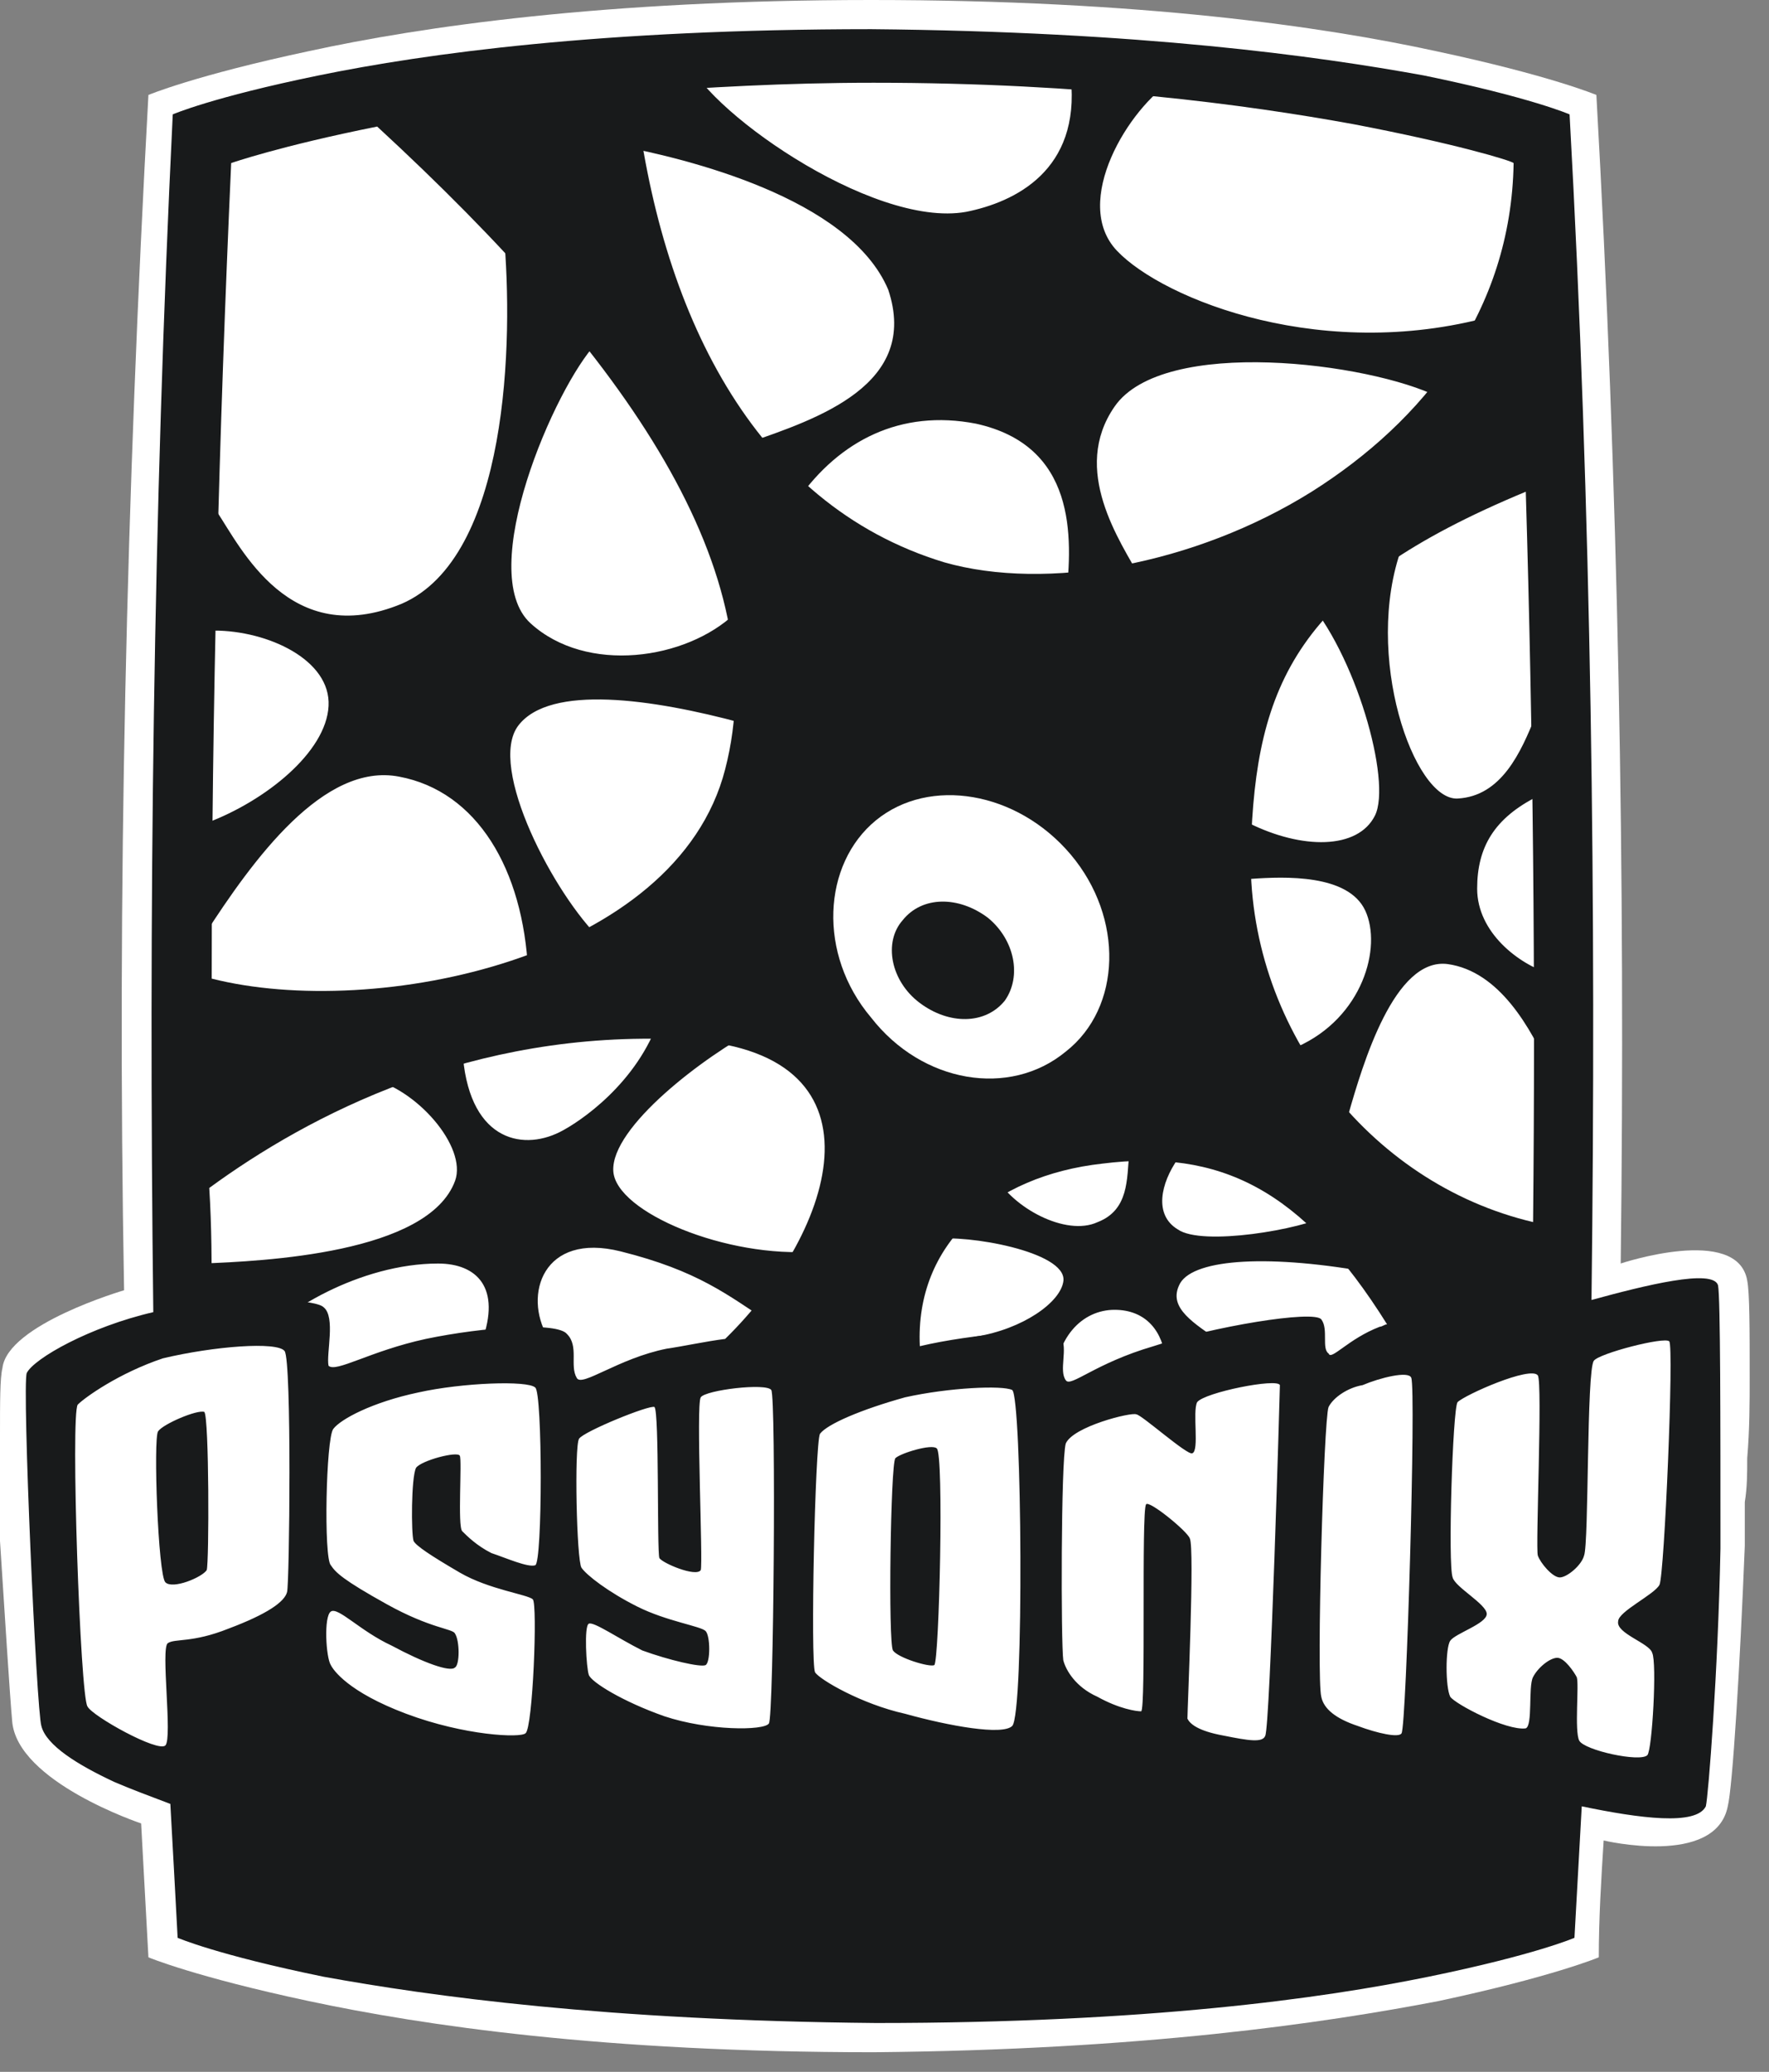
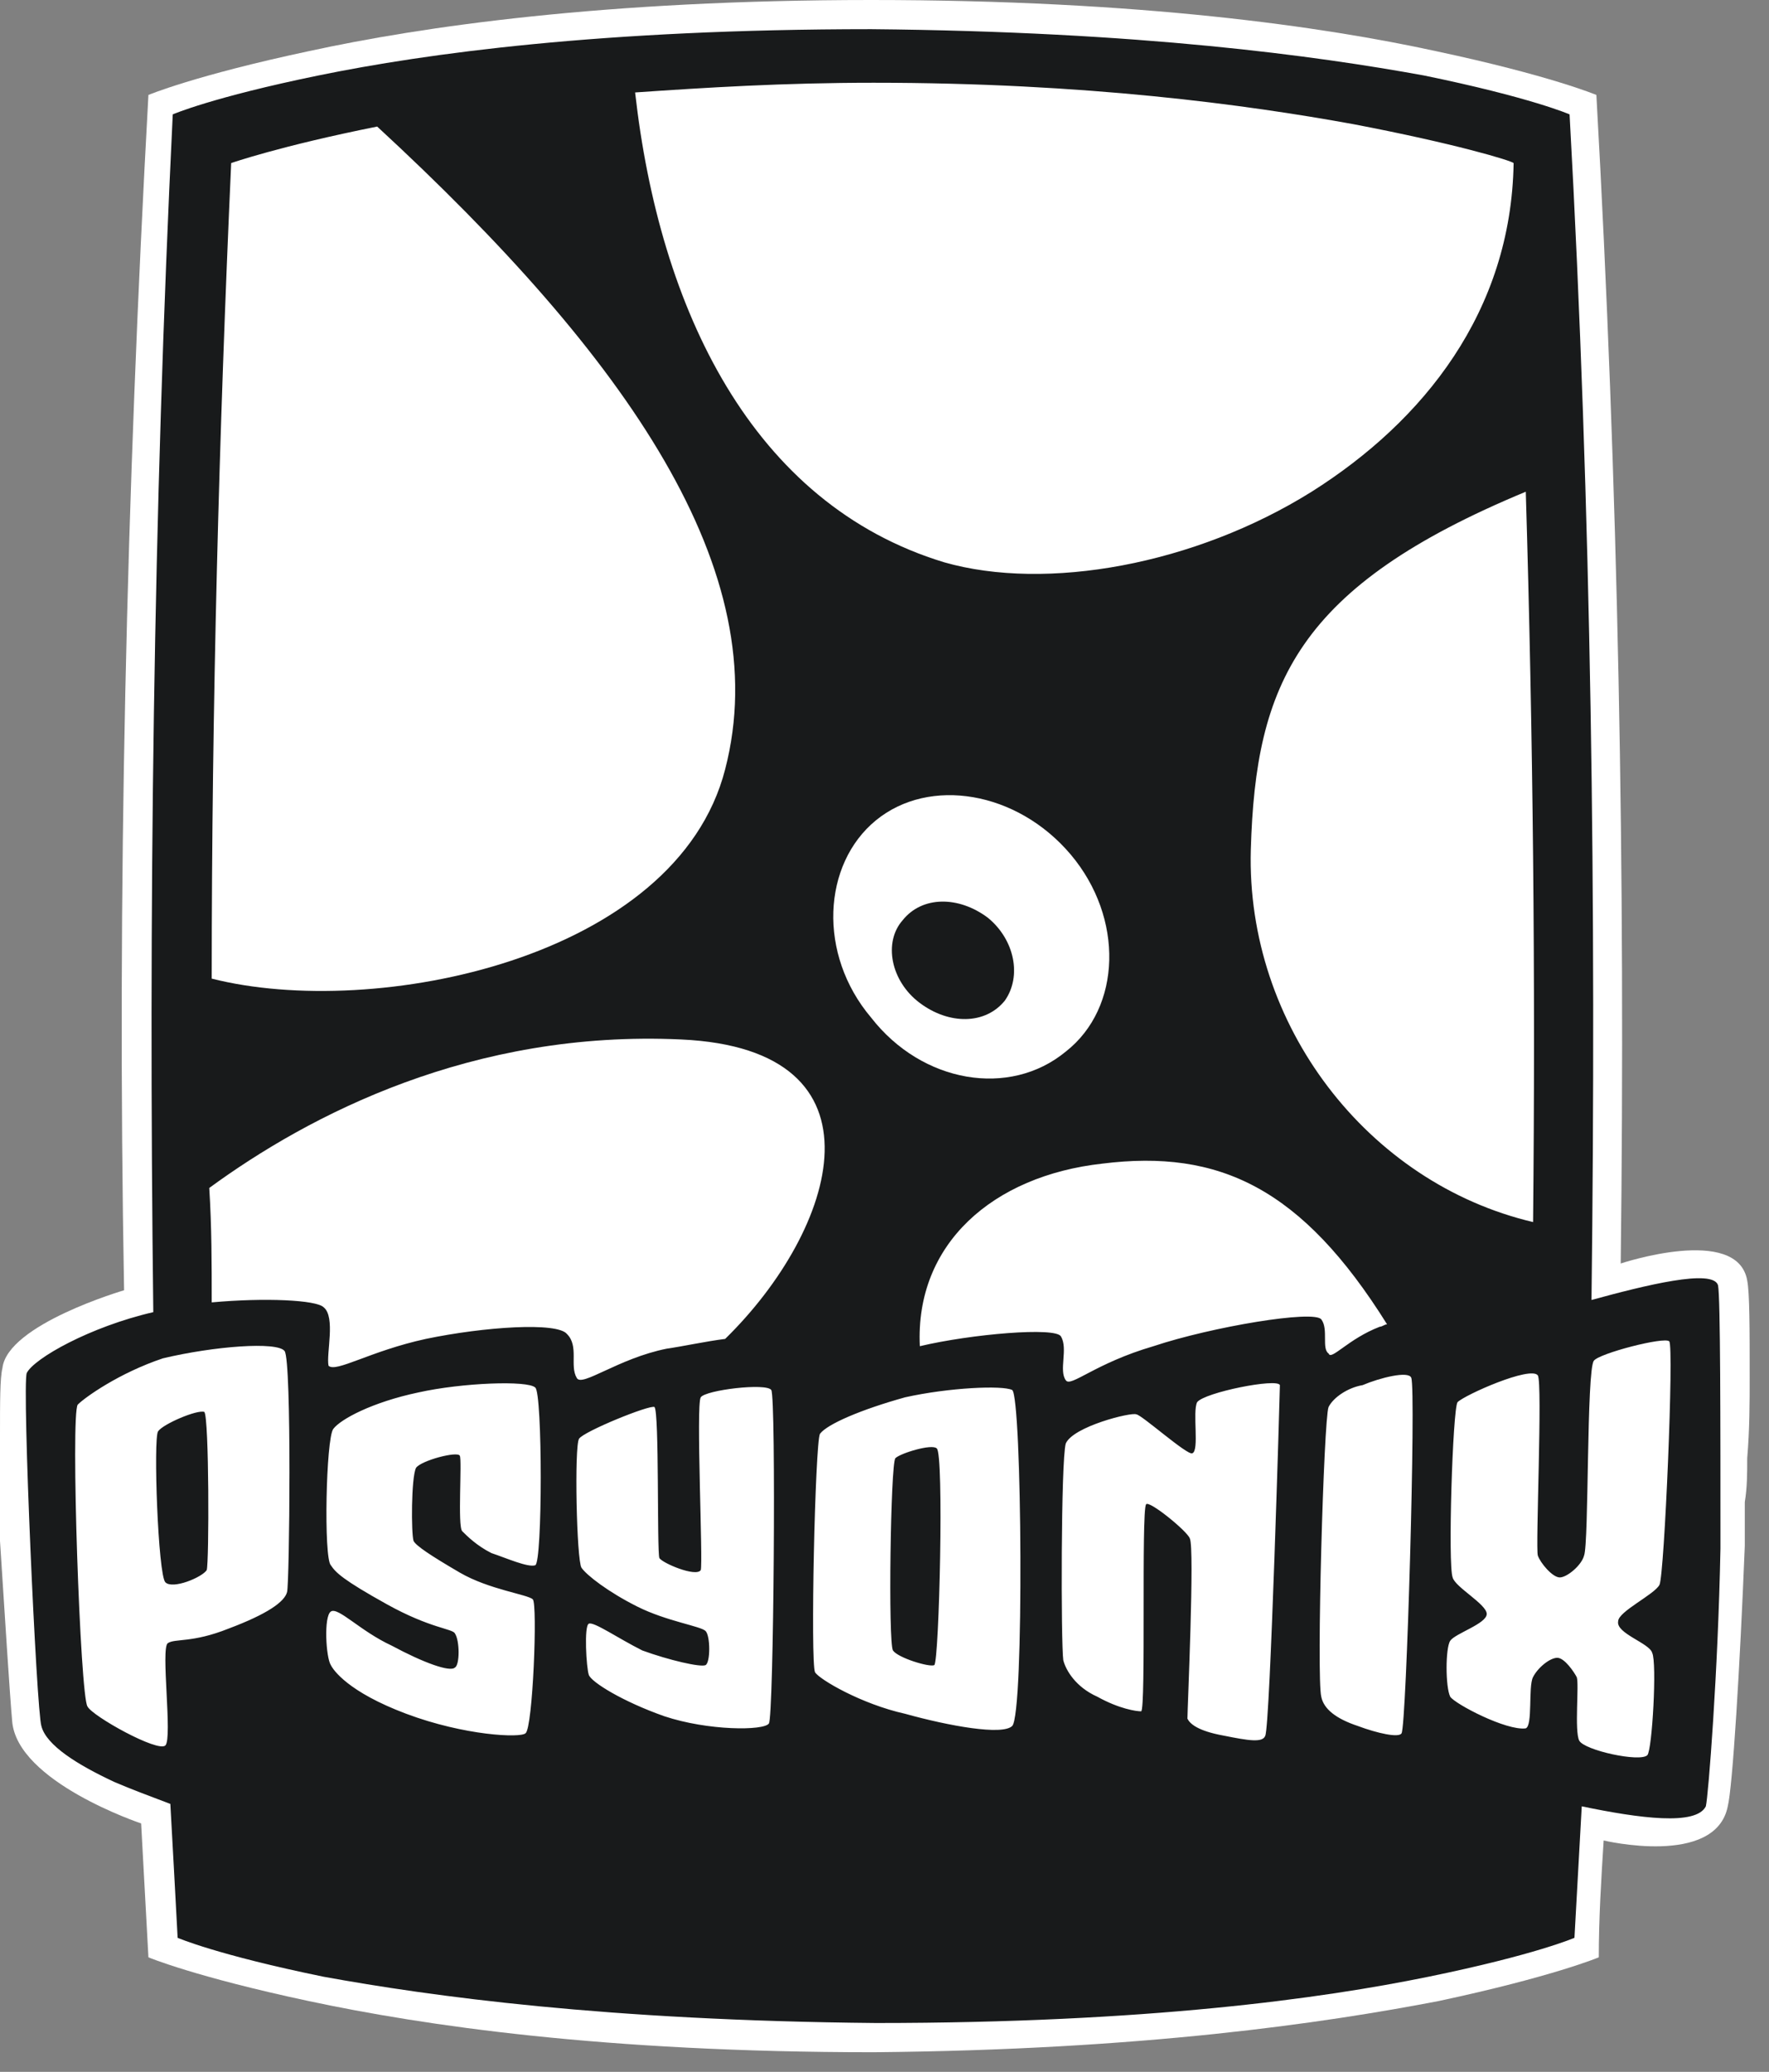
<svg xmlns="http://www.w3.org/2000/svg" width="41" height="48" viewBox="0 0 41 48" fill="none">
  <rect x="0" y="0" width="41" height="48" fill="#808080" stroke="none" />
  <g clip-path="url(#clip0_5008_27478)">
    <path fill-rule="evenodd" clip-rule="evenodd" d="M3.44 45.346C3.384 44.331 3.328 43.315 3.271 42.244C3.271 42.244 0.395 41.285 0.282 39.875C0.226 39.255 0.113 37.45 0 35.701V33.22C0 32.486 -1.18837e-06 31.922 0.056 31.697C0.169 30.682 2.876 29.892 2.876 29.892C2.707 20.642 2.933 11.393 3.44 2.2C3.44 2.2 4.512 1.748 7.163 1.184C9.757 0.62 13.987 0 20.191 0C26.452 0 30.682 0.62 33.276 1.184C35.927 1.748 36.999 2.2 36.999 2.2C37.506 11.224 37.675 20.248 37.563 29.272C37.563 29.272 40.27 28.369 40.495 29.666C40.552 29.948 40.552 30.794 40.552 31.922C40.552 32.486 40.552 33.107 40.495 33.784C40.495 34.122 40.495 34.461 40.439 34.799V35.814C40.326 38.634 40.157 41.398 40.044 41.849C39.762 43.259 37.168 42.639 37.168 42.639C37.111 43.541 37.055 44.443 37.055 45.346C37.055 45.346 35.983 45.797 33.333 46.361C30.682 46.869 26.508 47.489 20.248 47.545C13.987 47.545 9.814 46.925 7.163 46.361C4.512 45.797 3.44 45.346 3.44 45.346Z" fill="white" />
    <path fill-rule="evenodd" clip-rule="evenodd" d="M4.398 37.336C14.945 37.787 25.436 37.787 35.983 37.336C35.926 39.705 35.813 42.017 35.701 44.386C35.701 44.386 34.742 44.781 32.317 45.288C29.891 45.683 26.056 46.247 20.191 46.247C14.381 46.247 10.49 45.683 8.064 45.232C5.639 44.781 4.68 44.33 4.68 44.33C4.568 42.017 4.511 39.705 4.398 37.336Z" fill="#181A1B" />
-     <path fill-rule="evenodd" clip-rule="evenodd" d="M8.574 24.987C9.646 25.212 10.83 26.566 10.548 27.355C9.928 29.047 6.092 29.217 4.682 29.273C3.949 29.329 4.795 32.883 5.98 31.134C6.487 30.401 8.348 29.273 10.153 29.273C11.056 29.273 11.62 29.837 11.168 31.078C10.492 32.883 13.312 32.037 12.691 30.965C12.127 30.006 12.578 28.54 14.383 28.991C16.188 29.442 16.865 30.006 17.824 30.627C18.726 31.247 20.418 28.878 18.895 28.991C16.865 29.16 14.271 28.089 14.214 27.13C14.158 26.115 16.301 24.479 17.598 23.802C18.952 23.125 15.624 22.561 15.286 23.577C14.778 25.099 13.425 26.002 12.973 26.227C12.071 26.679 10.83 26.397 10.717 24.31C10.717 22.166 7.897 24.817 8.574 24.987ZM21.659 28.709C22.392 28.596 24.704 28.991 24.648 29.668C24.592 30.175 23.689 30.796 22.618 30.965C21.49 31.191 24.422 33.108 24.422 32.206C24.422 30.965 25.099 30.345 25.832 30.345C26.566 30.345 26.96 30.852 27.017 31.529C27.073 32.093 28.765 31.36 28.201 31.021C27.524 30.57 27.073 30.232 27.355 29.724C27.694 29.16 29.442 29.047 31.867 29.499C34.292 30.006 31.416 27.863 30.796 28.145C30.175 28.483 27.863 28.878 27.299 28.483C26.735 28.145 26.904 27.412 27.299 26.848C27.694 26.284 26.227 26.171 26.171 26.735C26.114 27.299 26.171 28.032 25.438 28.314C24.704 28.653 23.464 27.976 23.069 27.243C22.561 26.622 20.926 28.822 21.659 28.709ZM28.991 20.362C29.78 20.305 31.247 20.249 31.642 21.095C32.036 21.941 31.585 23.577 30.062 24.253C28.483 24.93 30.965 26.961 31.247 25.833C31.585 24.648 32.319 22.166 33.559 22.336C34.744 22.505 35.477 23.802 35.928 24.817C36.379 25.833 36.605 22.787 35.928 22.561C35.195 22.336 34.236 21.602 34.236 20.587C34.236 19.628 34.631 18.952 35.646 18.444C36.943 17.824 35.928 15.737 35.59 16.583C35.251 17.429 34.8 18.444 33.785 18.5C32.77 18.557 31.585 15.173 32.488 12.691C33.334 10.435 29.047 12.466 30.232 13.819C31.416 15.117 32.262 18.106 31.867 18.895C31.473 19.685 30.175 19.685 28.934 19.064C27.694 18.444 28.201 20.418 28.991 20.362ZM27.186 1.862C26.171 2.483 24.817 4.683 25.889 5.811C26.96 6.939 30.739 8.461 34.744 7.277C38.748 6.093 34.913 9.984 33.334 9.195C31.755 8.405 26.96 7.785 25.832 9.42C24.817 10.886 25.945 12.522 26.453 13.425C26.96 14.271 24.535 15.399 24.704 13.876C24.874 12.409 24.93 10.322 22.618 9.815C20.869 9.477 19.459 10.21 18.5 11.563C17.542 12.917 15.681 10.774 17.316 10.266C18.952 9.702 21.32 8.913 20.587 6.713C19.685 4.57 15.85 3.667 14.383 3.385C13.255 3.16 15.737 0.678 15.906 1.298C16.188 2.426 20.192 5.303 22.392 4.908C23.52 4.683 25.043 3.949 24.817 1.806C24.704 1.186 27.976 1.355 27.186 1.862ZM11.676 5.416C11.902 7.897 11.789 12.917 9.307 13.989C6.713 15.06 5.585 12.691 5.021 11.845C4.457 10.943 3.724 14.609 4.964 14.609C6.205 14.609 7.672 15.286 7.615 16.357C7.559 17.429 6.149 18.557 4.795 19.064C3.442 19.572 3.611 23.407 4.739 21.659C5.867 19.91 7.502 17.654 9.251 17.993C11.056 18.331 12.127 20.136 12.24 22.505C12.409 24.93 15.004 22.787 13.932 21.772C12.86 20.756 11.281 17.767 12.014 16.808C12.748 15.85 15.117 16.188 17.203 16.752C19.346 17.372 18.218 13.143 17.034 14.214C15.906 15.286 13.594 15.624 12.296 14.44C10.999 13.255 12.86 8.969 13.819 7.954C15.004 6.713 11.394 2.934 11.676 5.416Z" fill="#181A1B" />
    <path fill-rule="evenodd" clip-rule="evenodd" d="M39.819 29.778C39.706 29.384 38.127 29.778 36.886 30.117C36.998 20.98 36.886 11.843 36.378 2.65C36.378 2.65 35.476 2.255 32.994 1.747C30.512 1.296 26.452 0.732 20.191 0.676C13.931 0.676 9.87 1.24 7.388 1.747C4.907 2.255 4.004 2.65 4.004 2.65C3.553 11.899 3.44 21.149 3.553 30.399C2.087 30.737 0.79 31.47 0.62 31.809C0.508 32.091 0.846 39.648 0.959 39.987C1.072 40.438 1.805 40.889 2.651 41.284C3.046 41.453 3.497 41.622 3.948 41.792C4.004 42.807 4.061 43.822 4.117 44.894C4.117 44.894 5.02 45.288 7.501 45.796C9.983 46.247 14.044 46.811 20.304 46.868C26.564 46.868 30.625 46.304 33.107 45.796C35.589 45.288 36.491 44.894 36.491 44.894C36.547 43.878 36.604 42.863 36.66 41.848C38.014 42.13 39.311 42.299 39.536 41.848C39.593 41.622 39.819 38.746 39.875 35.87C39.875 32.937 39.875 30.06 39.819 29.778ZM30.625 30.568C30.456 30.342 28.087 30.737 26.734 31.188C25.38 31.583 24.816 32.147 24.703 31.978C24.534 31.752 24.76 31.245 24.59 30.963C24.478 30.737 22.504 30.906 21.319 31.188C21.206 28.82 23.011 27.24 25.549 26.958C28.256 26.62 30.174 27.522 32.148 30.681C32.092 30.681 32.035 30.737 31.979 30.737C31.246 31.019 30.851 31.527 30.794 31.358C30.625 31.245 30.794 30.794 30.625 30.568ZM7.501 30.286C7.332 30.117 6.148 30.06 4.907 30.173C4.907 29.271 4.907 28.425 4.85 27.522C7.163 25.83 10.942 23.856 15.792 24.082C20.699 24.308 19.402 28.481 16.807 31.019C16.356 31.076 15.848 31.188 15.454 31.245C14.326 31.47 13.48 32.147 13.367 31.922C13.198 31.64 13.423 31.188 13.141 30.906C12.916 30.624 11.224 30.737 9.87 31.019C8.573 31.301 7.783 31.809 7.614 31.64C7.558 31.358 7.783 30.512 7.501 30.286ZM35.363 11.392C35.532 17.032 35.589 22.672 35.532 28.312C31.697 27.41 28.877 23.744 28.99 19.683C29.102 15.848 30.061 13.591 35.363 11.392ZM31.358 2.875C33.727 3.327 35.025 3.721 35.081 3.778C35.025 7.218 32.994 9.756 30.4 11.392C27.692 13.084 24.252 13.704 21.883 13.027C17.428 11.674 15.284 7.162 14.72 2.142C16.356 2.029 18.161 1.917 20.248 1.917C25.154 1.917 28.877 2.424 31.358 2.875ZM8.742 2.932C14.551 8.29 17.992 13.253 16.807 17.822C15.679 22.221 8.686 23.631 4.907 22.672C4.907 16.355 5.076 10.038 5.358 3.778C5.358 3.778 6.486 3.383 8.742 2.932ZM31.358 44.612C28.877 45.063 25.154 45.57 20.248 45.57C15.284 45.57 11.618 45.063 9.137 44.612C6.655 44.16 5.414 43.709 5.414 43.709C5.358 42.186 5.302 40.664 5.245 39.141C6.035 38.915 6.542 38.351 6.655 38.633C6.768 38.915 6.655 39.31 6.824 39.592C7.05 39.818 8.234 40.551 10.152 41.002C12.07 41.453 13.31 41.453 13.48 41.228C13.705 41.002 13.48 40.382 13.592 40.1C13.705 39.874 14.156 40.551 15.454 40.833C16.751 41.115 18.499 41.228 18.725 40.946C18.95 40.72 18.781 40.325 18.894 40.1C18.95 39.874 19.74 40.494 21.094 40.833C22.504 41.228 24.308 41.228 24.478 41.002C24.703 40.776 24.534 40.325 24.647 40.156C24.76 39.93 25.493 40.607 26.846 41.002C28.256 41.397 30.118 41.679 30.343 41.453C30.569 41.228 30.456 40.889 30.512 40.72C30.569 40.494 30.907 40.833 31.64 41.115C32.43 41.397 33.333 41.622 33.502 41.397C33.671 41.171 33.558 41.002 33.671 40.72C33.727 40.494 34.122 41.002 35.25 41.397C35.194 42.13 35.194 42.92 35.137 43.653C35.081 43.709 33.84 44.16 31.358 44.612Z" fill="#181A1B" />
    <path fill-rule="evenodd" clip-rule="evenodd" d="M24.814 19.795C26.054 21.262 25.998 23.348 24.701 24.363C23.403 25.435 21.373 25.097 20.189 23.574C18.948 22.108 19.061 20.021 20.301 19.005C21.542 17.99 23.573 18.329 24.814 19.795ZM20.922 21.318C21.373 20.754 22.219 20.754 22.896 21.262C23.516 21.769 23.685 22.615 23.291 23.179C22.839 23.743 21.993 23.743 21.317 23.235C20.64 22.728 20.471 21.826 20.922 21.318Z" fill="white" />
    <path fill-rule="evenodd" clip-rule="evenodd" d="M1.802 32.541C1.633 32.767 1.859 39.309 2.028 39.535C2.141 39.76 3.663 40.606 3.833 40.437C4.002 40.268 3.72 38.181 3.889 38.068C4.058 37.955 4.453 38.068 5.299 37.73C6.201 37.391 6.596 37.109 6.653 36.884C6.709 36.715 6.765 31.526 6.596 31.3C6.427 31.075 4.961 31.187 3.776 31.469C2.761 31.808 1.971 32.372 1.802 32.541ZM3.663 33.161C3.551 33.331 3.663 36.489 3.833 36.658C4.002 36.827 4.679 36.545 4.791 36.376C4.848 36.207 4.848 32.823 4.735 32.71C4.566 32.654 3.776 32.992 3.663 33.161ZM7.724 33.105C7.555 33.331 7.499 36.094 7.668 36.263C7.781 36.433 7.95 36.602 8.965 37.166C9.98 37.73 10.488 37.73 10.544 37.843C10.657 38.012 10.657 38.576 10.544 38.632C10.431 38.745 9.811 38.519 9.078 38.125C8.345 37.786 7.837 37.222 7.668 37.335C7.499 37.448 7.555 38.407 7.668 38.576C7.724 38.689 8.063 39.196 9.416 39.704C10.77 40.211 12.067 40.268 12.18 40.155C12.349 40.042 12.462 37.166 12.349 37.053C12.236 36.94 11.334 36.827 10.657 36.433C9.98 36.038 9.642 35.812 9.585 35.699C9.529 35.53 9.529 34.233 9.642 34.007C9.755 33.838 10.601 33.613 10.657 33.725C10.713 33.838 10.601 35.361 10.713 35.474C10.826 35.587 11.052 35.812 11.39 35.981C11.729 36.094 12.236 36.32 12.405 36.263C12.575 36.207 12.575 32.259 12.405 32.146C12.236 31.977 10.713 32.033 9.698 32.259C8.627 32.485 7.893 32.879 7.724 33.105ZM13.421 33.331C13.308 33.5 13.364 36.151 13.477 36.32C13.59 36.489 14.097 36.884 14.774 37.222C15.451 37.561 16.241 37.673 16.353 37.786C16.466 37.899 16.466 38.519 16.353 38.576C16.241 38.632 15.507 38.463 14.887 38.237C14.323 37.955 13.759 37.561 13.646 37.617C13.533 37.673 13.59 38.632 13.646 38.801C13.703 38.971 14.436 39.422 15.395 39.76C16.41 40.099 17.707 40.099 17.82 39.929C17.933 39.817 17.989 32.372 17.876 32.203C17.763 32.033 16.353 32.203 16.241 32.372C16.128 32.541 16.297 36.207 16.241 36.376C16.128 36.545 15.338 36.207 15.282 36.094C15.225 35.925 15.282 32.71 15.169 32.597C15.056 32.541 13.533 33.161 13.421 33.331ZM19.004 33.218C18.891 33.443 18.779 38.519 18.891 38.745C19.004 38.914 19.963 39.478 20.978 39.704C21.993 39.986 23.234 40.211 23.46 39.986C23.742 39.704 23.685 32.372 23.46 32.203C23.234 32.09 21.993 32.146 20.978 32.372C19.963 32.654 19.173 32.992 19.004 33.218ZM20.753 33.782C20.64 33.895 20.583 38.068 20.696 38.237C20.809 38.407 21.542 38.632 21.655 38.576C21.768 38.463 21.881 33.669 21.711 33.556C21.599 33.443 20.865 33.669 20.753 33.782ZM24.701 33.443C24.588 33.838 24.588 38.068 24.644 38.463C24.701 38.689 24.926 39.083 25.434 39.309C25.941 39.591 26.336 39.647 26.449 39.647C26.562 39.591 26.449 35.023 26.562 34.853C26.618 34.741 27.521 35.474 27.577 35.643C27.69 35.869 27.521 39.591 27.521 39.817C27.577 39.929 27.746 40.099 28.367 40.211C28.931 40.324 29.269 40.381 29.325 40.211C29.438 39.986 29.664 32.203 29.664 32.09C29.607 31.921 27.915 32.259 27.746 32.485C27.633 32.71 27.803 33.613 27.633 33.669C27.521 33.725 26.449 32.767 26.336 32.767C26.223 32.71 24.87 33.049 24.701 33.443ZM30.792 32.597C30.679 32.879 30.51 38.858 30.623 39.309C30.679 39.591 30.961 39.817 31.469 39.986C31.92 40.155 32.427 40.268 32.484 40.155C32.597 39.986 32.822 32.203 32.709 31.921C32.653 31.751 31.976 31.921 31.581 32.09C31.243 32.146 30.905 32.372 30.792 32.597ZM33.781 32.485C33.668 32.654 33.555 36.263 33.668 36.545C33.725 36.771 34.458 37.166 34.458 37.391C34.458 37.617 33.725 37.843 33.612 38.012C33.499 38.181 33.499 39.083 33.612 39.309C33.725 39.478 34.909 40.099 35.36 40.042C35.529 39.986 35.417 39.083 35.529 38.858C35.642 38.632 35.924 38.407 36.093 38.407C36.263 38.407 36.488 38.745 36.545 38.858C36.601 39.027 36.488 40.099 36.601 40.324C36.714 40.55 38.011 40.832 38.18 40.663C38.293 40.55 38.406 38.519 38.293 38.294C38.237 38.068 37.447 37.843 37.504 37.561C37.504 37.335 38.349 36.94 38.462 36.715C38.575 36.489 38.801 31.187 38.688 31.075C38.575 30.962 37.052 31.357 36.94 31.526C36.77 31.751 36.827 35.756 36.714 36.038C36.657 36.263 36.319 36.545 36.15 36.545C35.981 36.545 35.699 36.207 35.642 36.038C35.586 35.869 35.755 32.033 35.642 31.864C35.473 31.639 33.95 32.315 33.781 32.485Z" fill="white" />
  </g>
  <defs>
    <clipPath id="clip0_5008_27478">
      <rect width="41" height="48" fill="white" />
    </clipPath>
  </defs>
</svg>